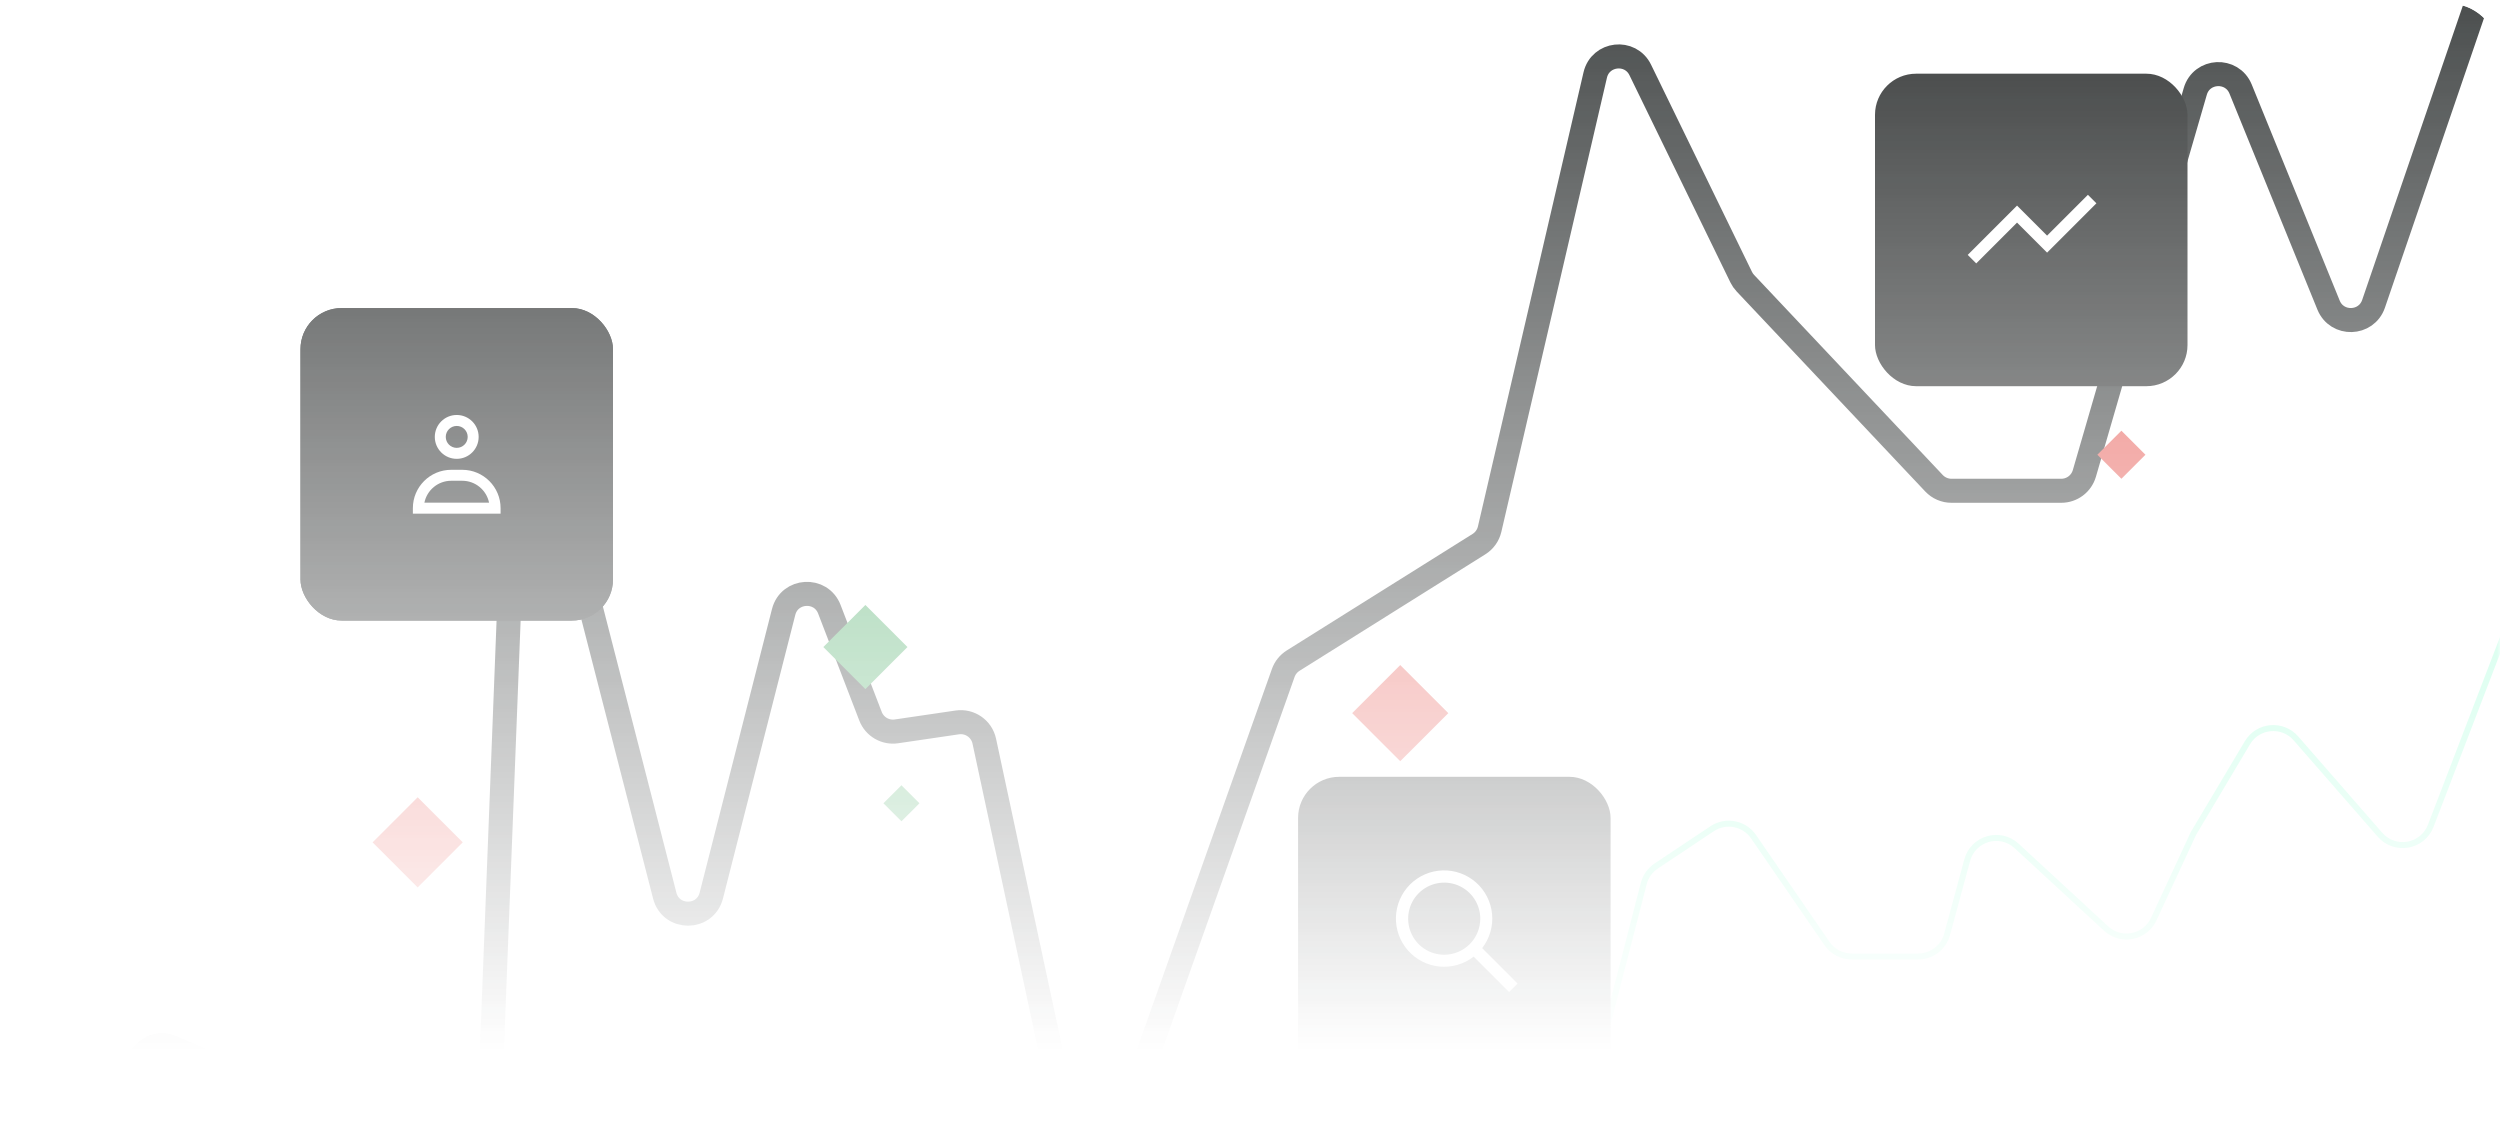
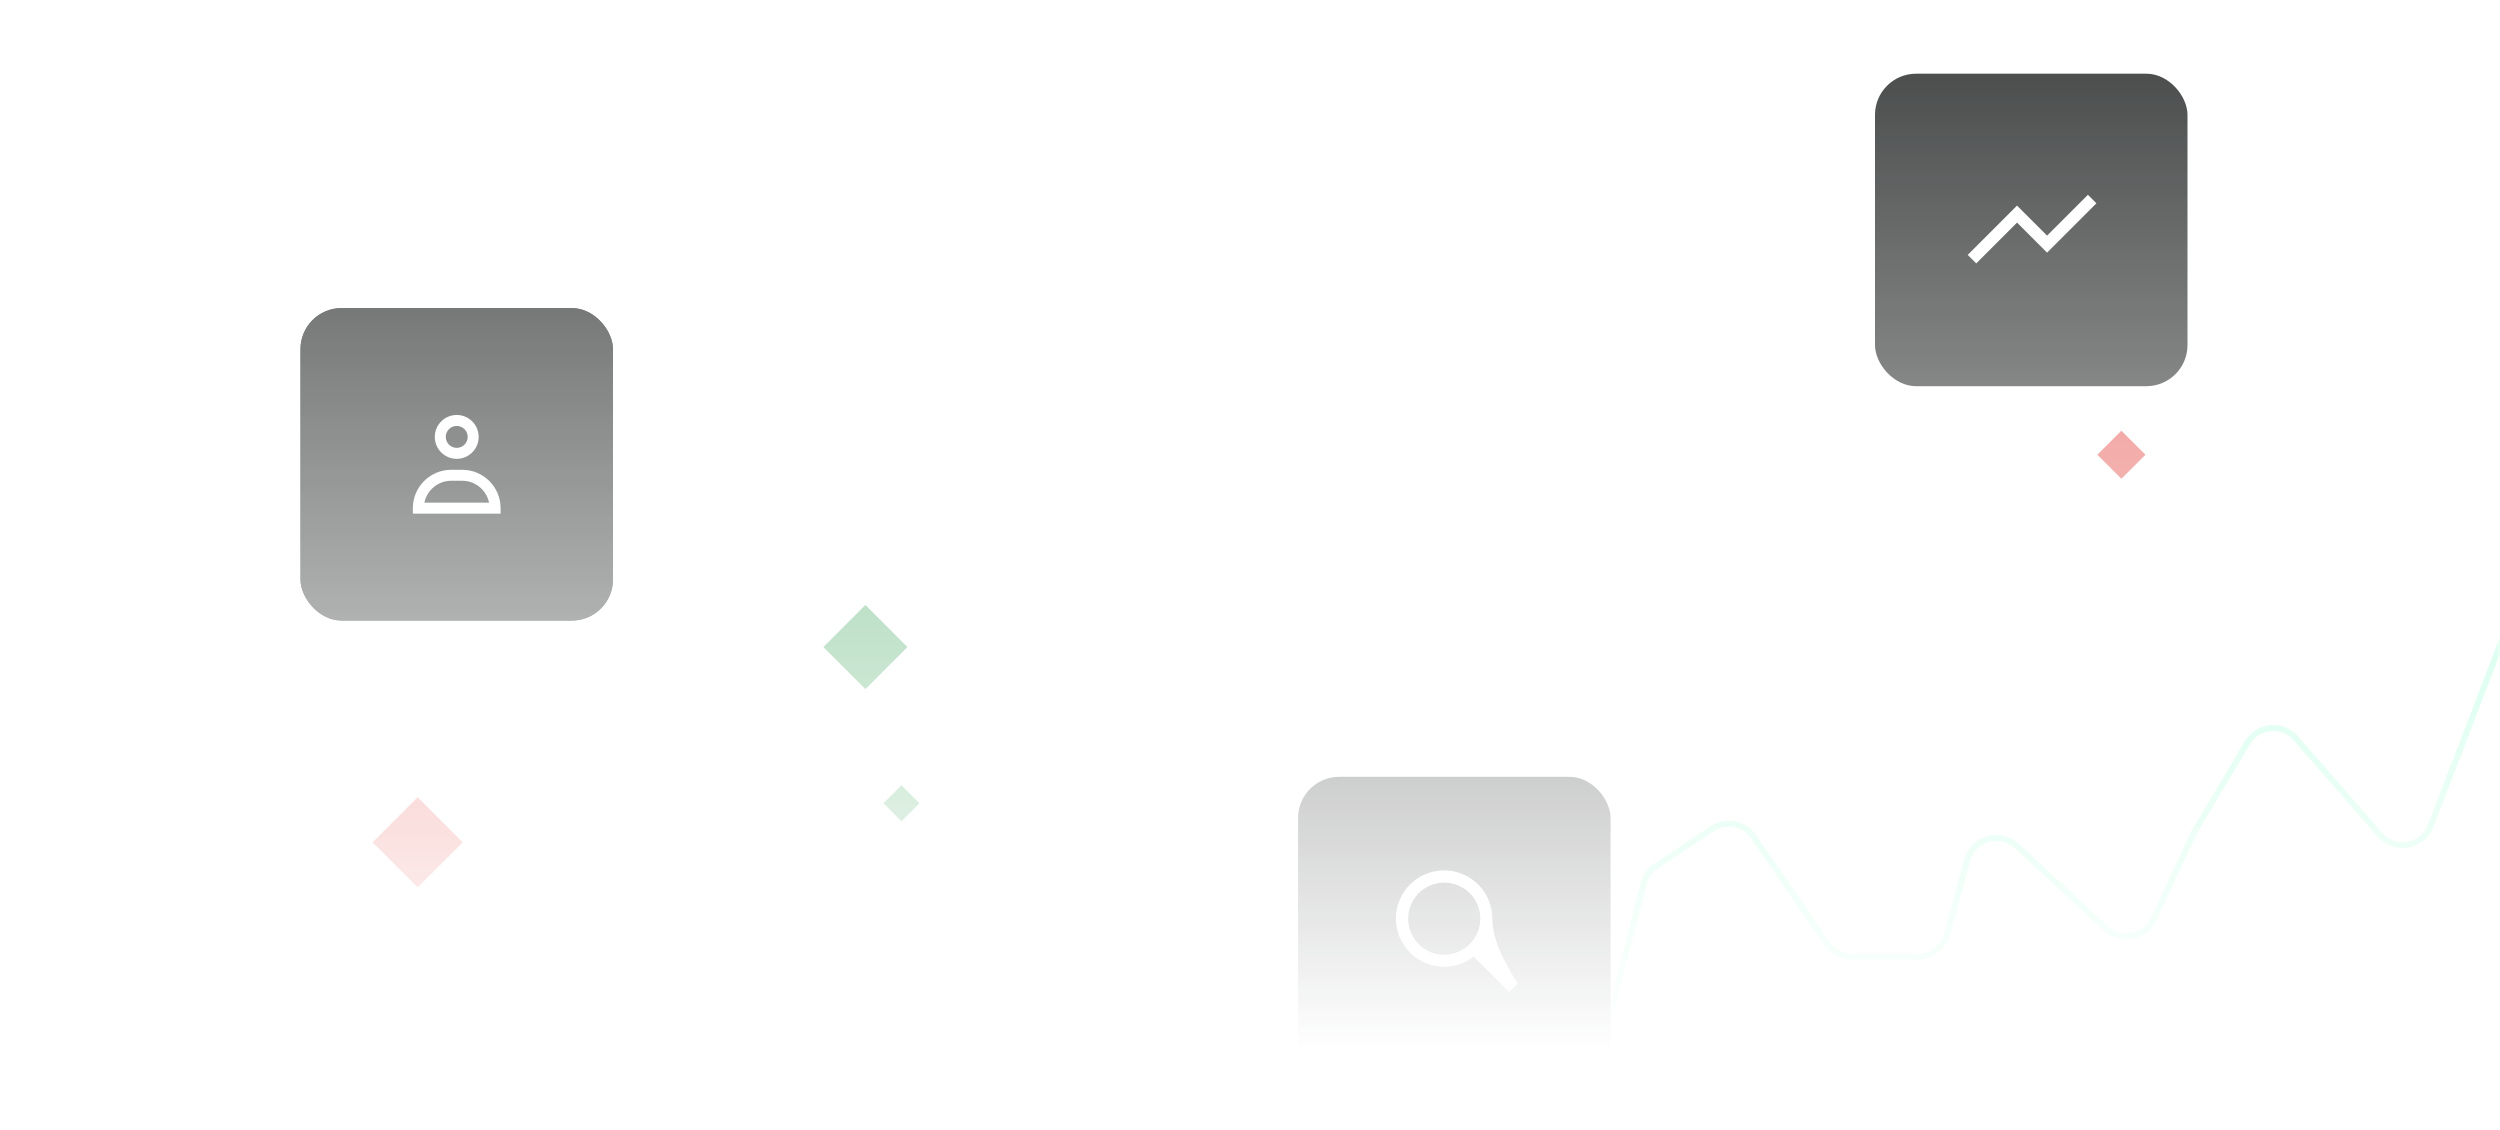
<svg xmlns="http://www.w3.org/2000/svg" width="416" height="188" viewBox="0 0 416 188" fill="none">
  <g clip-path="url(#clip0_2036_167936)">
    <mask id="mask0_2036_167936" style="mask-type:alpha" maskUnits="userSpaceOnUse" x="0" y="-30" width="416" height="219">
      <rect y="-29.668" width="416" height="218" fill="url(#paint0_linear_2036_167936)" />
    </mask>
    <g mask="url(#mask0_2036_167936)">
-       <path d="M-2 202.166L24.085 175.149C25.238 173.955 27.009 173.597 28.535 174.249L75.657 194.383C78.235 195.485 81.117 193.661 81.226 190.86L85.437 82.51C85.616 77.903 92.161 77.205 93.308 81.67L110.612 149.03C111.642 153.04 117.339 153.035 118.362 149.023L130.397 101.831C131.361 98.054 136.607 97.745 138.007 101.384L144.851 119.179C145.523 120.925 147.315 121.973 149.166 121.7L159.292 120.211C161.378 119.905 163.344 121.269 163.785 123.331L178.041 189.859C178.886 193.801 184.374 194.158 185.722 190.358L213.534 111.978C213.836 111.128 214.416 110.405 215.18 109.927L246.102 90.542C246.997 89.981 247.634 89.088 247.874 88.059L265.446 12.484C266.299 8.815 271.289 8.251 272.938 11.638L289.733 46.117C289.91 46.481 290.141 46.816 290.419 47.11L321.816 80.41C322.572 81.212 323.624 81.666 324.726 81.666H342.996C344.776 81.666 346.341 80.49 346.838 78.781L365.292 15.216C366.349 11.574 371.408 11.31 372.838 14.823L387.47 50.767C388.865 54.192 393.762 54.053 394.96 50.553L417.5 -15.334" stroke="#2C3030" stroke-width="4" />
      <path d="M150 130.666L153 133.666L150 136.666L147 133.666L150 130.666Z" fill="#4BAB66" />
      <path d="M144 100.666L151 107.666L144 114.666L137 107.666L144 100.666Z" fill="#4BAB66" />
-       <path d="M233 110.666L241 118.666L233 126.666L225 118.666L233 110.666Z" fill="#E65751" />
      <path d="M353 71.666L357 75.666L353 79.666L349 75.666L353 71.666Z" fill="#E65751" />
      <path d="M69.5 132.666L77 140.166L69.5 147.666L62 140.166L69.5 132.666Z" fill="#E65751" />
      <path d="M-5 255.666C7.845 241.677 32.237 217.595 43.076 206.968C45.644 204.451 49.916 205.408 51.17 208.779C54.229 217 59.252 230.728 62.615 241.096C63.614 244.176 67.204 245.609 70.011 243.993L109.605 221.196C112.022 219.805 115.111 220.659 116.468 223.096L131.666 250.375C132.752 252.323 134.997 253.317 137.169 252.811L182.25 242.307C183.957 241.909 185.331 240.647 185.871 238.98L201.295 191.422C202.208 188.608 205.351 187.197 208.06 188.385L229.025 197.58C230.569 198.258 232.351 198.111 233.764 197.189L264.375 177.226C265.42 176.544 266.173 175.496 266.485 174.287L273.522 147.017C273.83 145.825 274.566 144.789 275.59 144.106L284.899 137.9C287.173 136.384 290.244 136.975 291.792 139.228L304.01 156.999C304.943 158.355 306.484 159.166 308.13 159.166H319.174C321.432 159.166 323.41 157.653 324 155.473L327.344 143.128C328.325 139.504 332.802 138.214 335.561 140.761L350.457 154.511C352.949 156.812 356.96 156.016 358.385 152.94L365 138.666L373.972 123.593C375.712 120.67 379.799 120.3 382.036 122.863L396.04 138.91C398.518 141.749 403.125 140.932 404.475 137.414L420.5 95.666" stroke="#99FFD4" stroke-linejoin="round" />
      <g filter="url(#filter0_ii_2036_167936)">
        <rect x="50" y="54" width="52" height="52" rx="6.842" fill="#1D2020" />
        <path fill-rule="evenodd" clip-rule="evenodd" d="M81.209 78.825C80.202 78.825 79.385 79.641 79.385 80.649C79.385 81.657 80.202 82.474 81.209 82.474C82.217 82.474 83.034 81.657 83.034 80.649C83.034 79.641 82.217 78.825 81.209 78.825ZM77.56 80.649C77.56 78.634 79.194 77 81.209 77C83.225 77 84.859 78.634 84.859 80.649C84.859 82.665 83.225 84.298 81.209 84.298C79.194 84.298 77.56 82.665 77.56 80.649ZM73.911 92.509C73.911 88.982 76.77 86.123 80.297 86.123H82.122C85.648 86.123 88.508 88.982 88.508 92.509V93.421H73.911V92.509ZM75.827 91.597H86.592C86.169 89.514 84.328 87.947 82.122 87.947H80.297C78.09 87.947 76.25 89.514 75.827 91.597Z" fill="white" />
      </g>
      <g filter="url(#filter1_ii_2036_167936)">
        <rect x="50" y="54" width="52" height="52" rx="6.842" fill="#1D2020" />
        <path fill-rule="evenodd" clip-rule="evenodd" d="M75.999 73.614C74.992 73.614 74.175 74.43 74.175 75.438C74.175 76.446 74.992 77.263 75.999 77.263C77.007 77.263 77.824 76.446 77.824 75.438C77.824 74.43 77.007 73.614 75.999 73.614ZM72.35 75.438C72.35 73.423 73.984 71.789 75.999 71.789C78.015 71.789 79.648 73.423 79.648 75.438C79.648 77.454 78.015 79.087 75.999 79.087C73.984 79.087 72.35 77.454 72.35 75.438ZM68.701 87.298C68.701 83.771 71.56 80.912 75.087 80.912H76.912C80.439 80.912 83.298 83.771 83.298 87.298V88.21H68.701V87.298ZM70.617 86.386H81.382C80.959 84.303 79.118 82.736 76.912 82.736H75.087C72.88 82.736 71.04 84.303 70.617 86.386Z" fill="white" />
      </g>
      <g filter="url(#filter2_ii_2036_167936)">
        <rect x="216" y="132" width="52" height="52" rx="6.842" fill="#1D2020" />
-         <path d="M252.525 166.399L246.632 160.506C247.883 158.895 248.473 156.867 248.282 154.836C248.091 152.805 247.133 150.923 245.604 149.574C244.074 148.224 242.087 147.509 240.048 147.572C238.009 147.636 236.071 148.475 234.629 149.917C233.186 151.359 232.348 153.297 232.284 155.336C232.22 157.375 232.936 159.362 234.286 160.892C235.635 162.422 237.517 163.379 239.548 163.571C241.579 163.762 243.607 163.171 245.218 161.92L251.111 167.813L252.525 166.399ZM240.318 161.606C239.131 161.606 237.971 161.254 236.984 160.595C235.998 159.935 235.229 158.998 234.774 157.902C234.32 156.805 234.201 155.599 234.433 154.435C234.664 153.271 235.236 152.202 236.075 151.363C236.914 150.524 237.983 149.953 239.147 149.721C240.311 149.49 241.517 149.608 242.614 150.063C243.71 150.517 244.647 151.286 245.306 152.272C245.966 153.259 246.318 154.419 246.318 155.606C246.316 157.196 245.683 158.722 244.558 159.846C243.433 160.971 241.908 161.604 240.318 161.606Z" fill="white" />
+         <path d="M252.525 166.399C247.883 158.895 248.473 156.867 248.282 154.836C248.091 152.805 247.133 150.923 245.604 149.574C244.074 148.224 242.087 147.509 240.048 147.572C238.009 147.636 236.071 148.475 234.629 149.917C233.186 151.359 232.348 153.297 232.284 155.336C232.22 157.375 232.936 159.362 234.286 160.892C235.635 162.422 237.517 163.379 239.548 163.571C241.579 163.762 243.607 163.171 245.218 161.92L251.111 167.813L252.525 166.399ZM240.318 161.606C239.131 161.606 237.971 161.254 236.984 160.595C235.998 159.935 235.229 158.998 234.774 157.902C234.32 156.805 234.201 155.599 234.433 154.435C234.664 153.271 235.236 152.202 236.075 151.363C236.914 150.524 237.983 149.953 239.147 149.721C240.311 149.49 241.517 149.608 242.614 150.063C243.71 150.517 244.647 151.286 245.306 152.272C245.966 153.259 246.318 154.419 246.318 155.606C246.316 157.196 245.683 158.722 244.558 159.846C243.433 160.971 241.908 161.604 240.318 161.606Z" fill="white" />
      </g>
      <g filter="url(#filter3_ii_2036_167936)">
        <rect x="312" y="15" width="52" height="52" rx="6.842" fill="#1D2020" />
        <path d="M328.135 45.861L335.635 38.361L340.635 43.361L348.135 35.861" stroke="white" stroke-width="2" />
      </g>
    </g>
  </g>
  <defs>
    <filter id="filter0_ii_2036_167936" x="50" y="54" width="52" height="52" filterUnits="userSpaceOnUse" color-interpolation-filters="sRGB">
      <feFlood flood-opacity="0" result="BackgroundImageFix" />
      <feBlend mode="normal" in="SourceGraphic" in2="BackgroundImageFix" result="shape" />
      <feColorMatrix in="SourceAlpha" type="matrix" values="0 0 0 0 0 0 0 0 0 0 0 0 0 0 0 0 0 0 127 0" result="hardAlpha" />
      <feOffset dy="-0.684" />
      <feComposite in2="hardAlpha" operator="arithmetic" k2="-1" k3="1" />
      <feColorMatrix type="matrix" values="0 0 0 0 0.046 0 0 0 0 0.053 0 0 0 0 0.065 0 0 0 1 0" />
      <feBlend mode="normal" in2="shape" result="effect1_innerShadow_2036_167936" />
      <feColorMatrix in="SourceAlpha" type="matrix" values="0 0 0 0 0 0 0 0 0 0 0 0 0 0 0 0 0 0 127 0" result="hardAlpha" />
      <feOffset dy="-2.053" />
      <feComposite in2="hardAlpha" operator="arithmetic" k2="-1" k3="1" />
      <feColorMatrix type="matrix" values="0 0 0 0 0.047 0 0 0 0 0.051 0 0 0 0 0.067 0 0 0 0.48 0" />
      <feBlend mode="normal" in2="effect1_innerShadow_2036_167936" result="effect2_innerShadow_2036_167936" />
    </filter>
    <filter id="filter1_ii_2036_167936" x="50" y="54" width="52" height="52" filterUnits="userSpaceOnUse" color-interpolation-filters="sRGB">
      <feFlood flood-opacity="0" result="BackgroundImageFix" />
      <feBlend mode="normal" in="SourceGraphic" in2="BackgroundImageFix" result="shape" />
      <feColorMatrix in="SourceAlpha" type="matrix" values="0 0 0 0 0 0 0 0 0 0 0 0 0 0 0 0 0 0 127 0" result="hardAlpha" />
      <feOffset dy="-0.684" />
      <feComposite in2="hardAlpha" operator="arithmetic" k2="-1" k3="1" />
      <feColorMatrix type="matrix" values="0 0 0 0 0.046 0 0 0 0 0.053 0 0 0 0 0.065 0 0 0 1 0" />
      <feBlend mode="normal" in2="shape" result="effect1_innerShadow_2036_167936" />
      <feColorMatrix in="SourceAlpha" type="matrix" values="0 0 0 0 0 0 0 0 0 0 0 0 0 0 0 0 0 0 127 0" result="hardAlpha" />
      <feOffset dy="-2.053" />
      <feComposite in2="hardAlpha" operator="arithmetic" k2="-1" k3="1" />
      <feColorMatrix type="matrix" values="0 0 0 0 0.047 0 0 0 0 0.051 0 0 0 0 0.067 0 0 0 0.48 0" />
      <feBlend mode="normal" in2="effect1_innerShadow_2036_167936" result="effect2_innerShadow_2036_167936" />
    </filter>
    <filter id="filter2_ii_2036_167936" x="216" y="132" width="52" height="52" filterUnits="userSpaceOnUse" color-interpolation-filters="sRGB">
      <feFlood flood-opacity="0" result="BackgroundImageFix" />
      <feBlend mode="normal" in="SourceGraphic" in2="BackgroundImageFix" result="shape" />
      <feColorMatrix in="SourceAlpha" type="matrix" values="0 0 0 0 0 0 0 0 0 0 0 0 0 0 0 0 0 0 127 0" result="hardAlpha" />
      <feOffset dy="-0.684" />
      <feComposite in2="hardAlpha" operator="arithmetic" k2="-1" k3="1" />
      <feColorMatrix type="matrix" values="0 0 0 0 0.046 0 0 0 0 0.053 0 0 0 0 0.065 0 0 0 1 0" />
      <feBlend mode="normal" in2="shape" result="effect1_innerShadow_2036_167936" />
      <feColorMatrix in="SourceAlpha" type="matrix" values="0 0 0 0 0 0 0 0 0 0 0 0 0 0 0 0 0 0 127 0" result="hardAlpha" />
      <feOffset dy="-2.053" />
      <feComposite in2="hardAlpha" operator="arithmetic" k2="-1" k3="1" />
      <feColorMatrix type="matrix" values="0 0 0 0 0.047 0 0 0 0 0.051 0 0 0 0 0.067 0 0 0 0.48 0" />
      <feBlend mode="normal" in2="effect1_innerShadow_2036_167936" result="effect2_innerShadow_2036_167936" />
    </filter>
    <filter id="filter3_ii_2036_167936" x="312" y="15" width="52" height="52" filterUnits="userSpaceOnUse" color-interpolation-filters="sRGB">
      <feFlood flood-opacity="0" result="BackgroundImageFix" />
      <feBlend mode="normal" in="SourceGraphic" in2="BackgroundImageFix" result="shape" />
      <feColorMatrix in="SourceAlpha" type="matrix" values="0 0 0 0 0 0 0 0 0 0 0 0 0 0 0 0 0 0 127 0" result="hardAlpha" />
      <feOffset dy="-0.684" />
      <feComposite in2="hardAlpha" operator="arithmetic" k2="-1" k3="1" />
      <feColorMatrix type="matrix" values="0 0 0 0 0.046 0 0 0 0 0.053 0 0 0 0 0.065 0 0 0 1 0" />
      <feBlend mode="normal" in2="shape" result="effect1_innerShadow_2036_167936" />
      <feColorMatrix in="SourceAlpha" type="matrix" values="0 0 0 0 0 0 0 0 0 0 0 0 0 0 0 0 0 0 127 0" result="hardAlpha" />
      <feOffset dy="-2.053" />
      <feComposite in2="hardAlpha" operator="arithmetic" k2="-1" k3="1" />
      <feColorMatrix type="matrix" values="0 0 0 0 0.047 0 0 0 0 0.051 0 0 0 0 0.067 0 0 0 0.48 0" />
      <feBlend mode="normal" in2="effect1_innerShadow_2036_167936" result="effect2_innerShadow_2036_167936" />
    </filter>
    <linearGradient id="paint0_linear_2036_167936" x1="233" y1="-29.668" x2="233" y2="188.332" gradientUnits="userSpaceOnUse">
      <stop />
      <stop offset="0.939" stop-opacity="0" />
    </linearGradient>
    <clipPath id="clip0_2036_167936">
      <rect y="0.666" width="416" height="186.667" rx="8" fill="white" />
    </clipPath>
  </defs>
</svg>